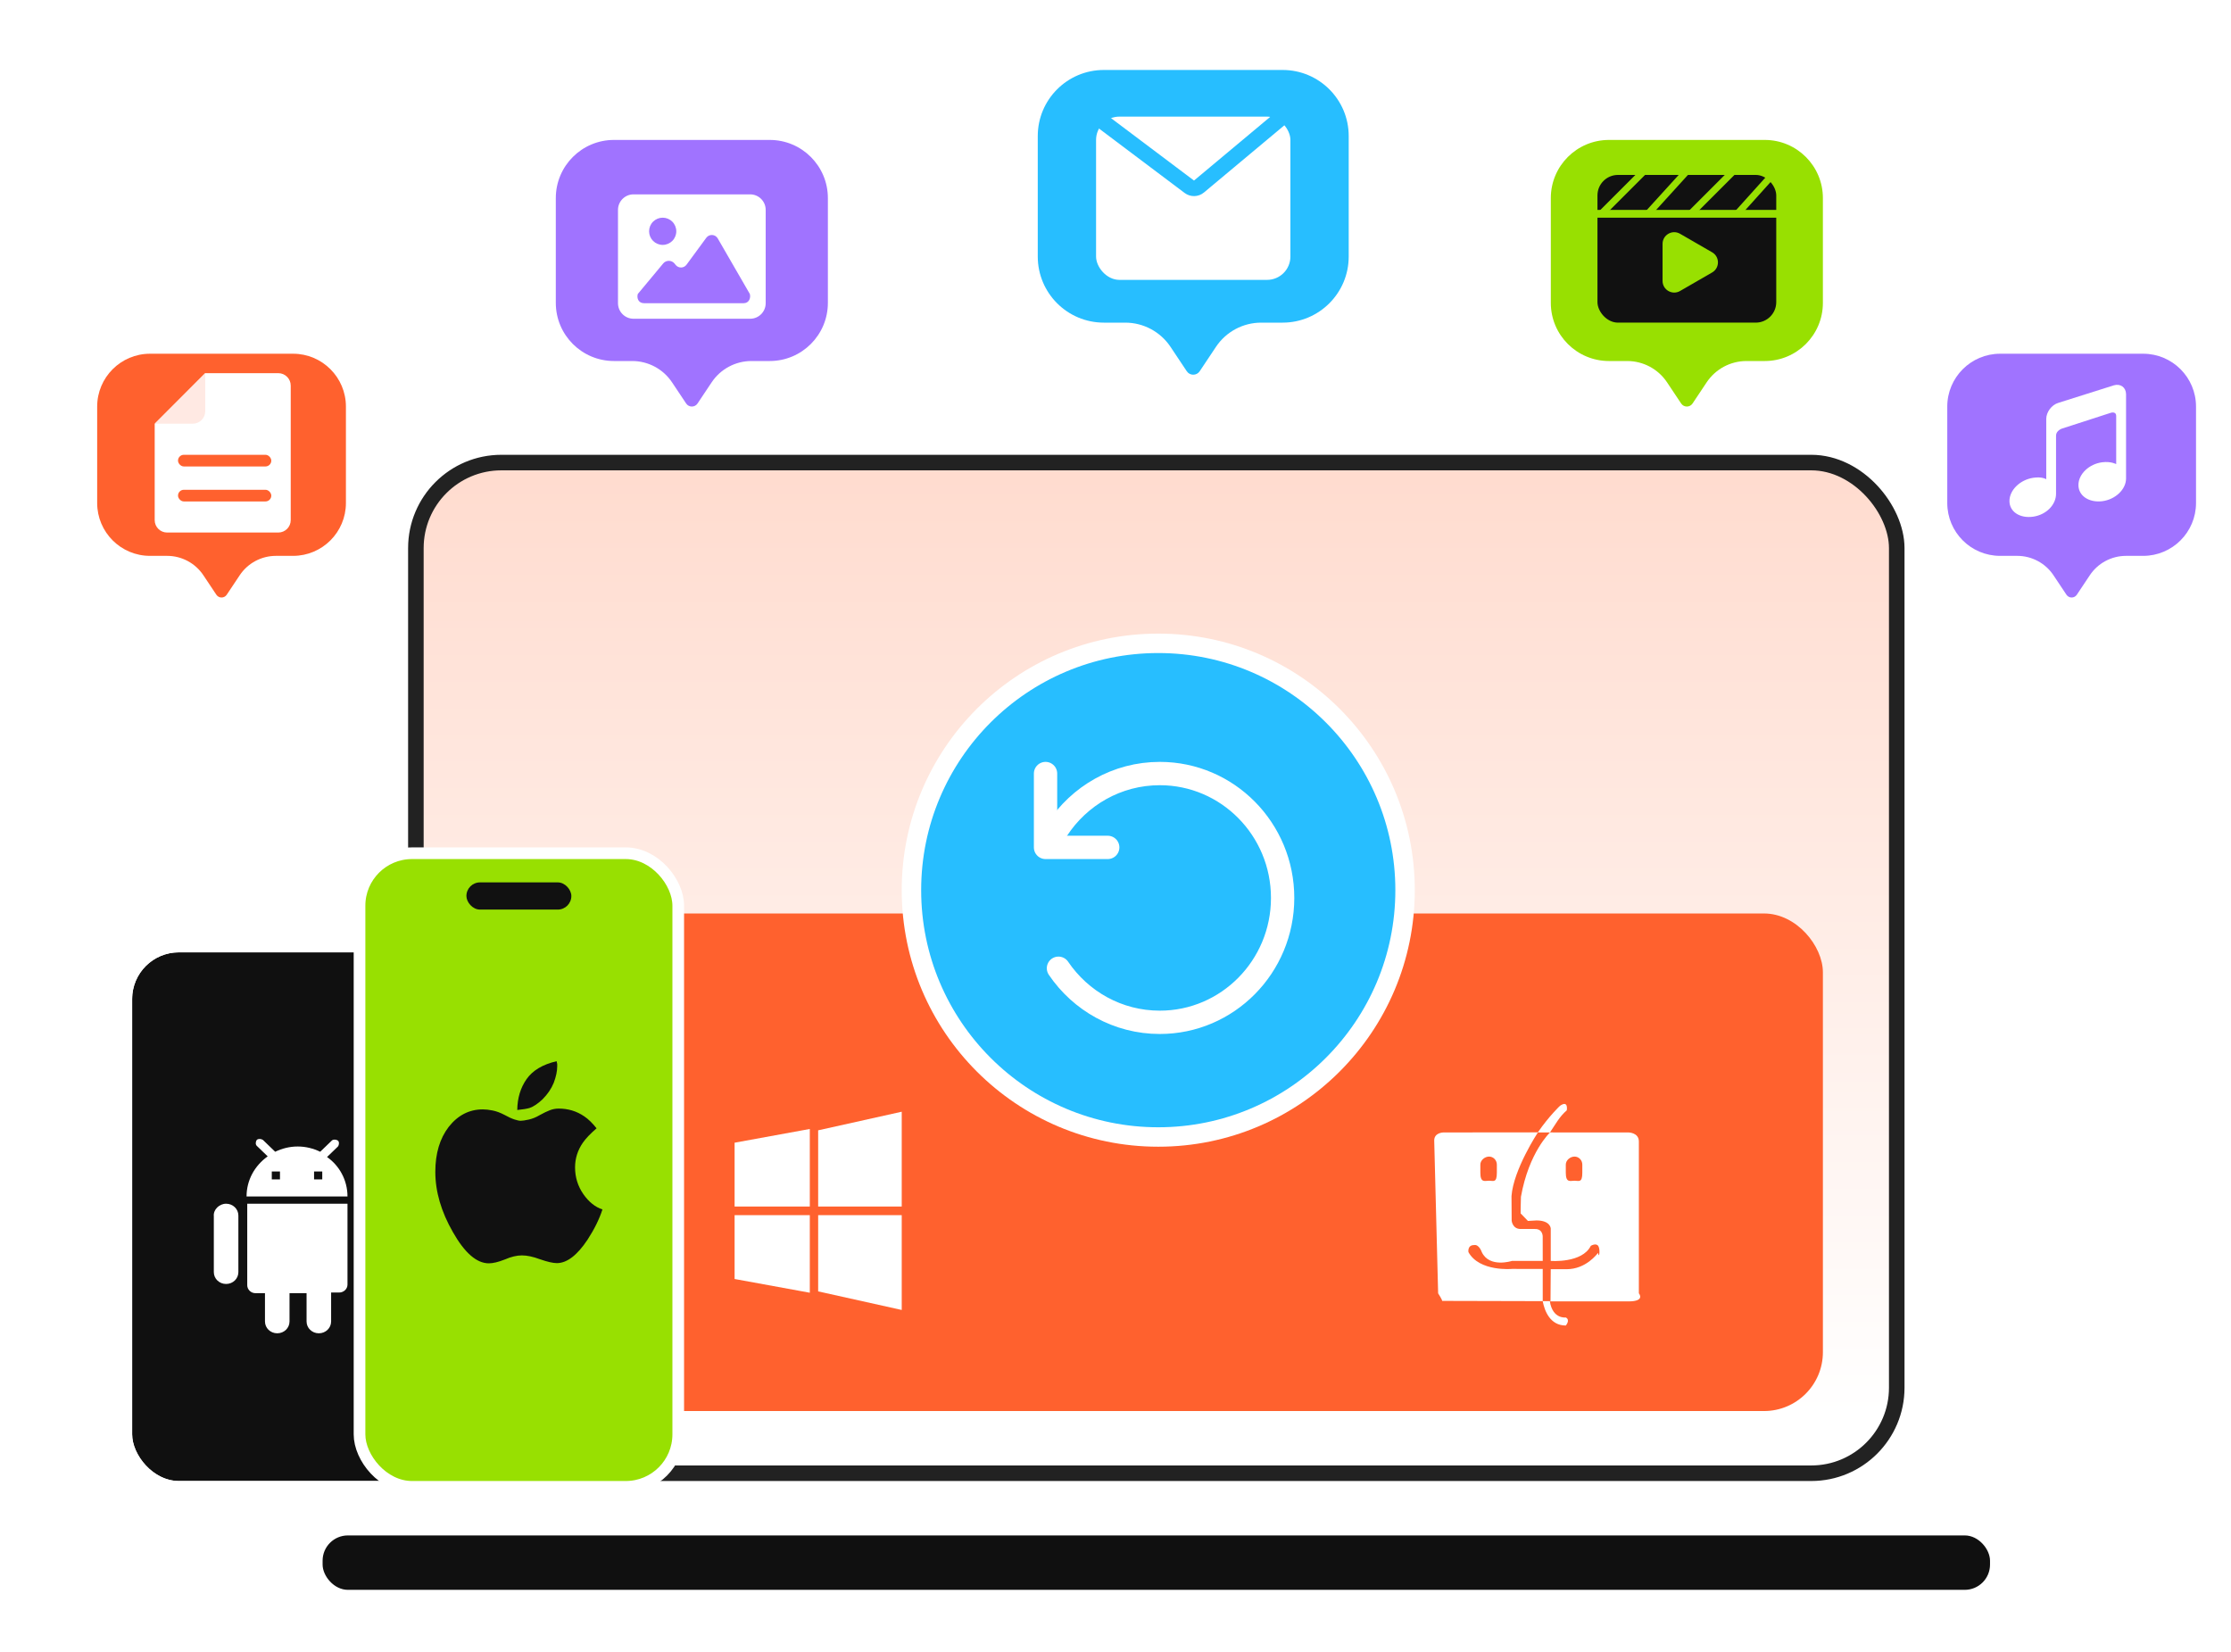
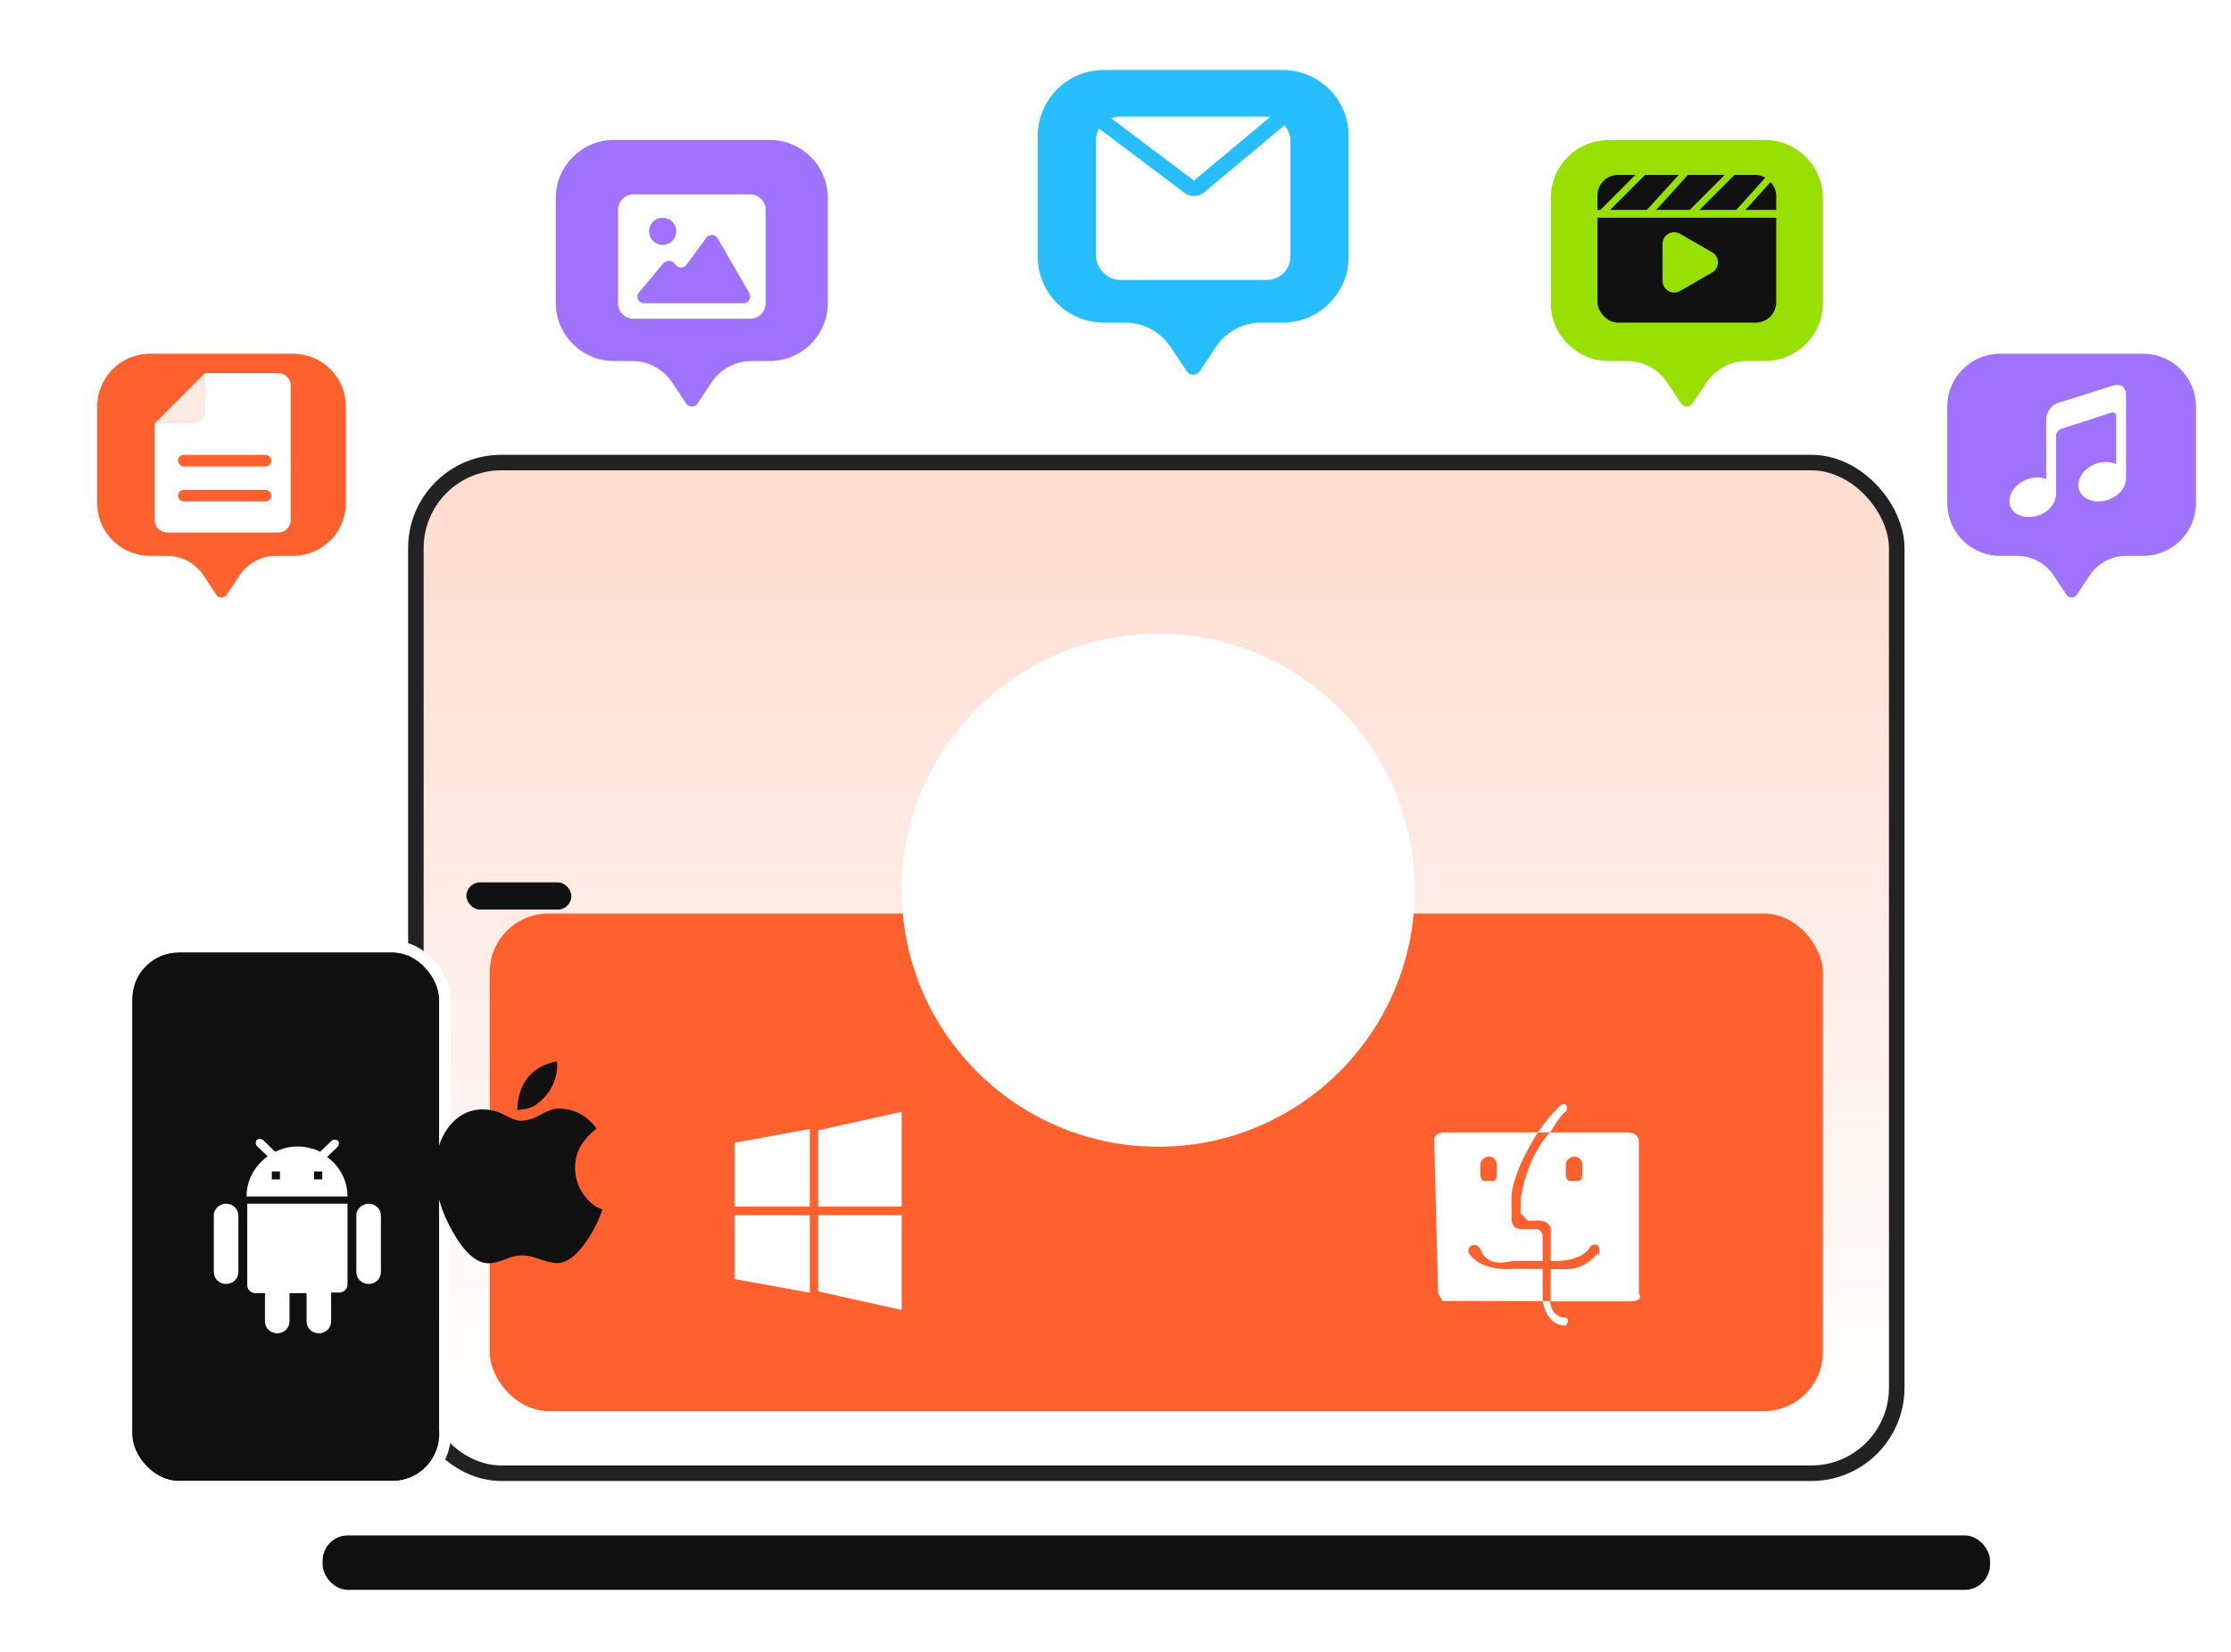
<svg xmlns="http://www.w3.org/2000/svg" width="574" height="425" viewBox="0 0 574 425" fill="none">
  <rect x="107" y="119" width="381" height="260" rx="22" fill="url(#paint0_linear_5325_1820)" stroke="#222222" stroke-width="4" />
  <rect x="83" y="395" width="429" height="14" rx="6.5" fill="#101010" />
  <rect x="126" y="235" width="343" height="128" rx="15.148" fill="#FF612E" />
  <path fill-rule="evenodd" clip-rule="evenodd" d="M210.5 290.783L232 286V310.392H210.5V290.783ZM189 312.61H208.35V332.565L189 329.031V312.61ZM189 293.969L208.35 290.437V310.392H189V293.969ZM232 337L210.5 332.217V312.61H232V337Z" fill="white" />
  <path fill-rule="evenodd" clip-rule="evenodd" d="M418.969 334.794L398.753 334.788C399.471 339.411 402.854 338.931 402.854 338.931C404.103 339.578 402.854 341 402.854 341C398.824 341 397.385 337.251 396.913 334.73L371.001 334.665C371.263 334.665 370.009 332.722 370.009 332.722L369 293.398C369 291.332 371.375 291.332 371.375 291.332L395.659 291.307C398.647 287.002 401.355 284.481 401.355 284.481C403.604 282.925 403.105 285.641 403.105 285.641C401.134 287.339 400.169 289.321 398.783 291.324L418.969 291.332C418.969 291.332 421.652 291.332 421.652 293.661V332.722C421.652 332.722 423.424 334.794 418.969 334.794ZM385.115 299.61C385.115 298.467 384.22 297.538 383.119 297.538C382.014 297.538 380.869 298.467 380.869 299.61V301.679C380.869 304.375 382.014 303.75 383.119 303.75C384.22 303.75 385.115 304.375 385.115 301.679V299.61ZM407.103 299.61C407.103 298.467 406.208 297.538 405.104 297.538C404 297.538 402.854 298.467 402.854 299.61V301.679C402.854 304.375 404 303.75 405.104 303.75C406.208 303.75 407.103 304.375 407.103 301.679V299.61ZM411.225 320.564C410.661 319.66 409.289 320.501 409.289 320.501C407.04 325.028 398.982 324.378 398.982 324.378V316.034C398.982 316.034 398.92 313.968 395.296 313.968L393.112 314.097L391.236 312.157C391.236 312.157 391.222 310.338 391.312 307.893C393.352 296.407 398.794 291.332 398.794 291.332H395.672C395.672 291.332 389.396 300.837 388.886 307.691L388.927 314.031C388.927 314.031 389.115 316.166 391.236 316.166H394.86C396.984 316.1 396.913 318.131 396.913 318.131L396.921 324.378L388.995 324.381C388.995 324.381 383.214 326.269 381.243 322.118C381.243 322.118 380.556 320.046 379.244 320.306C377.496 320.306 377.807 322.118 377.807 322.118C380.618 327.225 389.044 326.436 389.044 326.436L396.921 326.45V334.728H398.92L398.982 326.513H403.043C408.073 326.513 410.912 322.57 411.163 322.312C411.411 324.049 411.787 321.468 411.225 320.564Z" fill="white" />
  <circle cx="298" cy="229" r="66" fill="white" />
-   <circle cx="298" cy="229" r="61" fill="#27BEFF" />
  <path d="M269 199V218H285" stroke="white" stroke-width="6" stroke-linecap="round" stroke-linejoin="round" />
  <path d="M272 213.4C277.653 204.724 287.365 199 298.397 199C315.851 199 330 213.327 330 231C330 248.673 315.851 263 298.397 263C287.574 263 278.021 257.49 272.325 249.09" stroke="white" stroke-width="6" stroke-linecap="round" />
  <g filter="url(#filter0_d_5325_1820)">
    <rect x="34" y="245" width="79" height="136" rx="12" fill="#101010" />
    <rect x="32.5" y="243.5" width="82" height="139" rx="13.5" stroke="white" stroke-width="3" />
  </g>
  <path d="M89.403 330.479C89.403 331.663 88.35 332.509 87.297 332.509L85.192 332.509L85.192 339.954C85.192 341.646 83.788 343 82.034 343C80.279 343 78.875 341.646 78.875 339.954L78.875 332.679L74.489 332.679L74.489 339.954C74.489 341.646 73.085 343 71.331 343C69.576 343 68.172 341.646 68.172 339.954L68.172 332.679L65.716 332.679C64.488 332.679 63.611 331.663 63.611 330.648L63.611 309.667L89.403 309.667L89.403 330.479ZM94.842 309.667C96.596 309.667 98 311.02 98 312.712L98 327.264C98 328.956 96.596 330.31 94.842 330.31C93.087 330.31 91.684 328.956 91.684 327.264L91.684 312.882C91.508 311.19 93.087 309.667 94.842 309.667ZM58.172 309.667C59.926 309.667 61.33 311.02 61.33 312.712L61.33 327.264C61.33 328.956 59.926 330.31 58.172 330.31C56.417 330.31 55.013 328.956 55.013 327.264L55.013 312.882C54.838 311.19 56.417 309.667 58.172 309.667ZM68.874 297.484L66.067 294.777C65.716 294.438 65.716 293.761 66.067 293.254C66.418 292.915 67.12 292.915 67.646 293.254L70.804 296.299C72.559 295.453 74.489 294.946 76.594 294.946C78.7 294.946 80.63 295.453 82.384 296.299L85.367 293.423C85.718 293.085 86.42 293.085 86.946 293.423C87.297 293.761 87.297 294.438 86.946 294.946L84.139 297.653C87.297 299.853 89.403 303.575 89.403 307.805L63.435 307.805C63.435 303.575 65.541 299.853 68.874 297.484ZM80.805 303.406L82.911 303.406L82.911 301.376L80.805 301.376L80.805 303.406ZM69.927 303.406L72.033 303.406L72.033 301.376L69.927 301.376L69.927 303.406Z" fill="white" />
-   <rect x="92.5" y="219.5" width="82" height="163" rx="13.5" fill="#98E001" stroke="white" stroke-width="3" />
  <rect x="120" y="227" width="27" height="7" rx="3.5" fill="#111111" />
  <path d="M150.095 307.213C151.521 309.236 153.156 310.544 155 311.137C154.2 313.613 152.93 316.194 151.191 318.879C148.512 322.925 145.868 324.948 143.258 324.948C142.284 324.948 140.841 324.616 138.927 323.954C137.153 323.291 135.605 322.96 134.283 322.96C132.961 322.96 131.5 323.309 129.899 324.006C128.229 324.669 126.855 325 125.777 325C122.646 325 119.567 322.332 116.54 316.996C113.513 311.73 112 306.551 112 301.459C112 296.751 113.148 292.897 115.444 289.897C117.81 286.898 120.732 285.398 124.211 285.398C124.977 285.398 125.829 285.494 126.768 285.686C127.708 285.878 128.682 286.235 129.691 286.759C130.769 287.351 131.656 287.761 132.352 287.988C133.048 288.215 133.587 288.328 133.97 288.328C134.422 288.328 135.118 288.223 136.057 288.014C136.996 287.805 137.936 287.421 138.875 286.863C139.884 286.305 140.754 285.887 141.484 285.608C142.215 285.329 142.963 285.189 143.728 285.189C146.163 285.189 148.355 285.852 150.303 287.177C151.347 287.875 152.408 288.903 153.487 290.264C151.886 291.659 150.721 292.879 149.99 293.926C148.633 295.879 147.955 298.006 147.955 300.308C147.955 302.854 148.668 305.156 150.095 307.213ZM139.606 282.783C138.388 283.934 137.275 284.683 136.266 285.032C135.918 285.137 135.474 285.233 134.935 285.32C134.396 285.407 133.778 285.486 133.083 285.555C133.117 282.486 133.917 279.836 135.483 277.604C137.049 275.372 139.623 273.837 143.206 273C143.276 273.349 143.328 273.593 143.363 273.732V274.308C143.363 275.563 143.067 276.976 142.476 278.545C141.85 280.08 140.893 281.492 139.606 282.783Z" fill="#111111" />
  <path d="M143 50.96C143 42.698 149.698 36 157.96 36H198.04C206.302 36 213 42.698 213 50.96V77.915C213 86.177 206.302 92.875 198.04 92.875H193.343C189.224 92.875 185.378 94.934 183.093 98.361L179.464 103.803C178.768 104.848 177.232 104.848 176.536 103.803L172.907 98.361C170.622 94.934 166.776 92.875 162.657 92.875H157.96C149.698 92.875 143 86.177 143 77.915V50.96Z" fill="#A073FF" />
  <path fill-rule="evenodd" clip-rule="evenodd" d="M193 82C195.209 82 197 80.209 197 78V54C197 51.791 195.209 50 193 50H163C160.791 50 159 51.791 159 54V78C159 80.209 160.791 82 163 82H186.637H193ZM180.112 78H165.699C164.213 78 163.782 76.633 164.097 75.626C167.15 71.97 169.328 69.352 170.634 67.772C171.372 66.88 172.801 66.879 173.53 67.778L173.843 68.165C174.57 69.06 175.946 69.027 176.629 68.098L181.718 61.171C182.47 60.147 184.025 60.233 184.661 61.332L192.919 75.626C193.203 76.597 192.754 78 191.318 78H180.112ZM172.975 61.975C173.631 61.319 174 60.428 174 59.5C174 58.572 173.631 57.681 172.975 57.025C172.318 56.369 171.428 56 170.5 56C169.572 56 168.682 56.369 168.025 57.025C167.369 57.681 167 58.572 167 59.5C167 60.428 167.369 61.319 168.025 61.975C168.682 62.631 169.572 63 170.5 63C171.428 63 172.318 62.631 172.975 61.975Z" fill="white" />
  <path d="M399 50.96C399 42.698 405.698 36 413.96 36H454.04C462.302 36 469 42.698 469 50.96V77.915C469 86.177 462.302 92.875 454.04 92.875H449.343C445.224 92.875 441.378 94.934 439.093 98.361L435.464 103.803C434.768 104.848 433.232 104.848 432.536 103.803L428.907 98.361C426.622 94.934 422.776 92.875 418.657 92.875H413.96C405.698 92.875 399 86.177 399 77.915V50.96Z" fill="#98E001" />
  <rect x="411" y="45" width="46" height="38" rx="5.28" fill="#111111" />
  <rect x="410" y="54" width="48" height="2" fill="#98E001" />
  <path d="M456 45L447 55" stroke="#98E001" stroke-width="1.76" />
  <path d="M446 44L435 55" stroke="#98E001" stroke-width="1.76" />
  <path d="M434 44L424 55" stroke="#98E001" stroke-width="1.76" />
  <path d="M423 44L412 55" stroke="#98E001" stroke-width="1.76" />
  <path d="M440.5 64.902C442.5 66.057 442.5 68.943 440.5 70.098L432.25 74.861C430.25 76.016 427.75 74.573 427.75 72.263L427.75 62.737C427.75 60.428 430.25 58.984 432.25 60.139L440.5 64.902Z" fill="#98E001" />
  <path d="M501 104.6C501 97.089 507.089 91 514.6 91H551.4C558.911 91 565 97.089 565 104.6V129.4C565 136.911 558.911 143 551.4 143H546.994C543.249 143 539.752 144.872 537.675 147.987L534.331 153.003C533.698 153.953 532.302 153.953 531.669 153.003L528.325 147.987C526.248 144.872 522.751 143 519.006 143H514.6C507.089 143 501 136.911 501 129.4V104.6Z" fill="#A073FF" />
  <path d="M543.861 99.126L529.588 103.635C527.851 104.152 526.466 106.011 526.466 107.784V123.292C526.466 123.292 525.431 122.569 523.127 122.914C519.738 123.413 517 126.081 517 128.886C517 131.692 519.738 133.413 523.127 132.914C526.516 132.415 528.987 129.833 528.987 127.027V112.052C528.987 110.813 530.439 110.28 530.439 110.28L543.06 106.2C543.06 106.2 544.462 105.718 544.462 107.044V119.402C544.462 119.402 543.177 118.645 540.873 118.92C537.484 119.351 534.746 121.967 534.746 124.773C534.746 127.578 537.484 129.351 540.873 128.938C544.262 128.508 547 125.891 547 123.086V101.415C546.983 99.659 545.581 98.627 543.861 99.126Z" fill="white" />
  <path d="M25 104.6C25 97.089 31.089 91 38.6 91H75.4C82.911 91 89 97.089 89 104.6V129.4C89 136.911 82.911 143 75.4 143H70.994C67.249 143 63.752 144.872 61.675 147.987L58.331 153.003C57.698 153.953 56.302 153.953 55.669 153.003L52.325 147.987C50.248 144.872 46.751 143 43.006 143H38.6C31.089 143 25 136.911 25 129.4V104.6Z" fill="#FF612E" />
  <path d="M52.8 96H71.6C73.367 96 74.8 97.433 74.8 99.2V133.8C74.8 135.567 73.367 137 71.6 137H43C41.233 137 39.8 135.567 39.8 133.8V109.037L52.8 96Z" fill="white" />
  <path d="M39.8 109L49.6 109C51.367 109 52.8 107.567 52.8 105.8L52.8 96L39.8 109Z" fill="#FFE9E3" />
  <rect x="45.8" y="117" width="24" height="3" rx="1.5" fill="#FF612E" />
  <rect x="45.8" y="126" width="24" height="3" rx="1.5" fill="#FF612E" />
  <path d="M267 35C267 25.611 274.611 18 284 18H330C339.389 18 347 25.611 347 35V66C347 75.389 339.389 83 330 83H324.493C319.812 83 315.44 85.339 312.844 89.234L308.664 95.504C307.872 96.691 306.128 96.691 305.336 95.504L301.156 89.234C298.56 85.339 294.188 83 289.507 83H284C274.611 83 267 75.389 267 66V35Z" fill="#27BEFF" />
  <rect x="282" y="30" width="50" height="42" rx="6" fill="white" />
  <path d="M282 30L305.996 48.047C306.738 48.605 307.767 48.579 308.48 47.983L330 30" stroke="#27BEFF" stroke-width="4" />
  <defs>
    <filter id="filter0_d_5325_1820" x="27.262" y="238.262" width="92.477" height="149.477" filterUnits="userSpaceOnUse" color-interpolation-filters="sRGB">
      <feFlood flood-opacity="0" result="BackgroundImageFix" />
      <feColorMatrix in="SourceAlpha" type="matrix" values="0 0 0 0 0 0 0 0 0 0 0 0 0 0 0 0 0 0 127 0" result="hardAlpha" />
      <feOffset />
      <feGaussianBlur stdDeviation="1.869" />
      <feComposite in2="hardAlpha" operator="out" />
      <feColorMatrix type="matrix" values="0 0 0 0 0.119 0 0 0 0 0.227 0 0 0 0 0.506 0 0 0 0.14 0" />
      <feBlend mode="normal" in2="BackgroundImageFix" result="effect1_dropShadow_5325_1820" />
      <feBlend mode="normal" in="SourceGraphic" in2="effect1_dropShadow_5325_1820" result="shape" />
    </filter>
    <linearGradient id="paint0_linear_5325_1820" x1="297.5" y1="117" x2="297.5" y2="364.136" gradientUnits="userSpaceOnUse">
      <stop stop-color="#FFDBCE" />
      <stop offset="1" stop-color="white" />
    </linearGradient>
  </defs>
</svg>